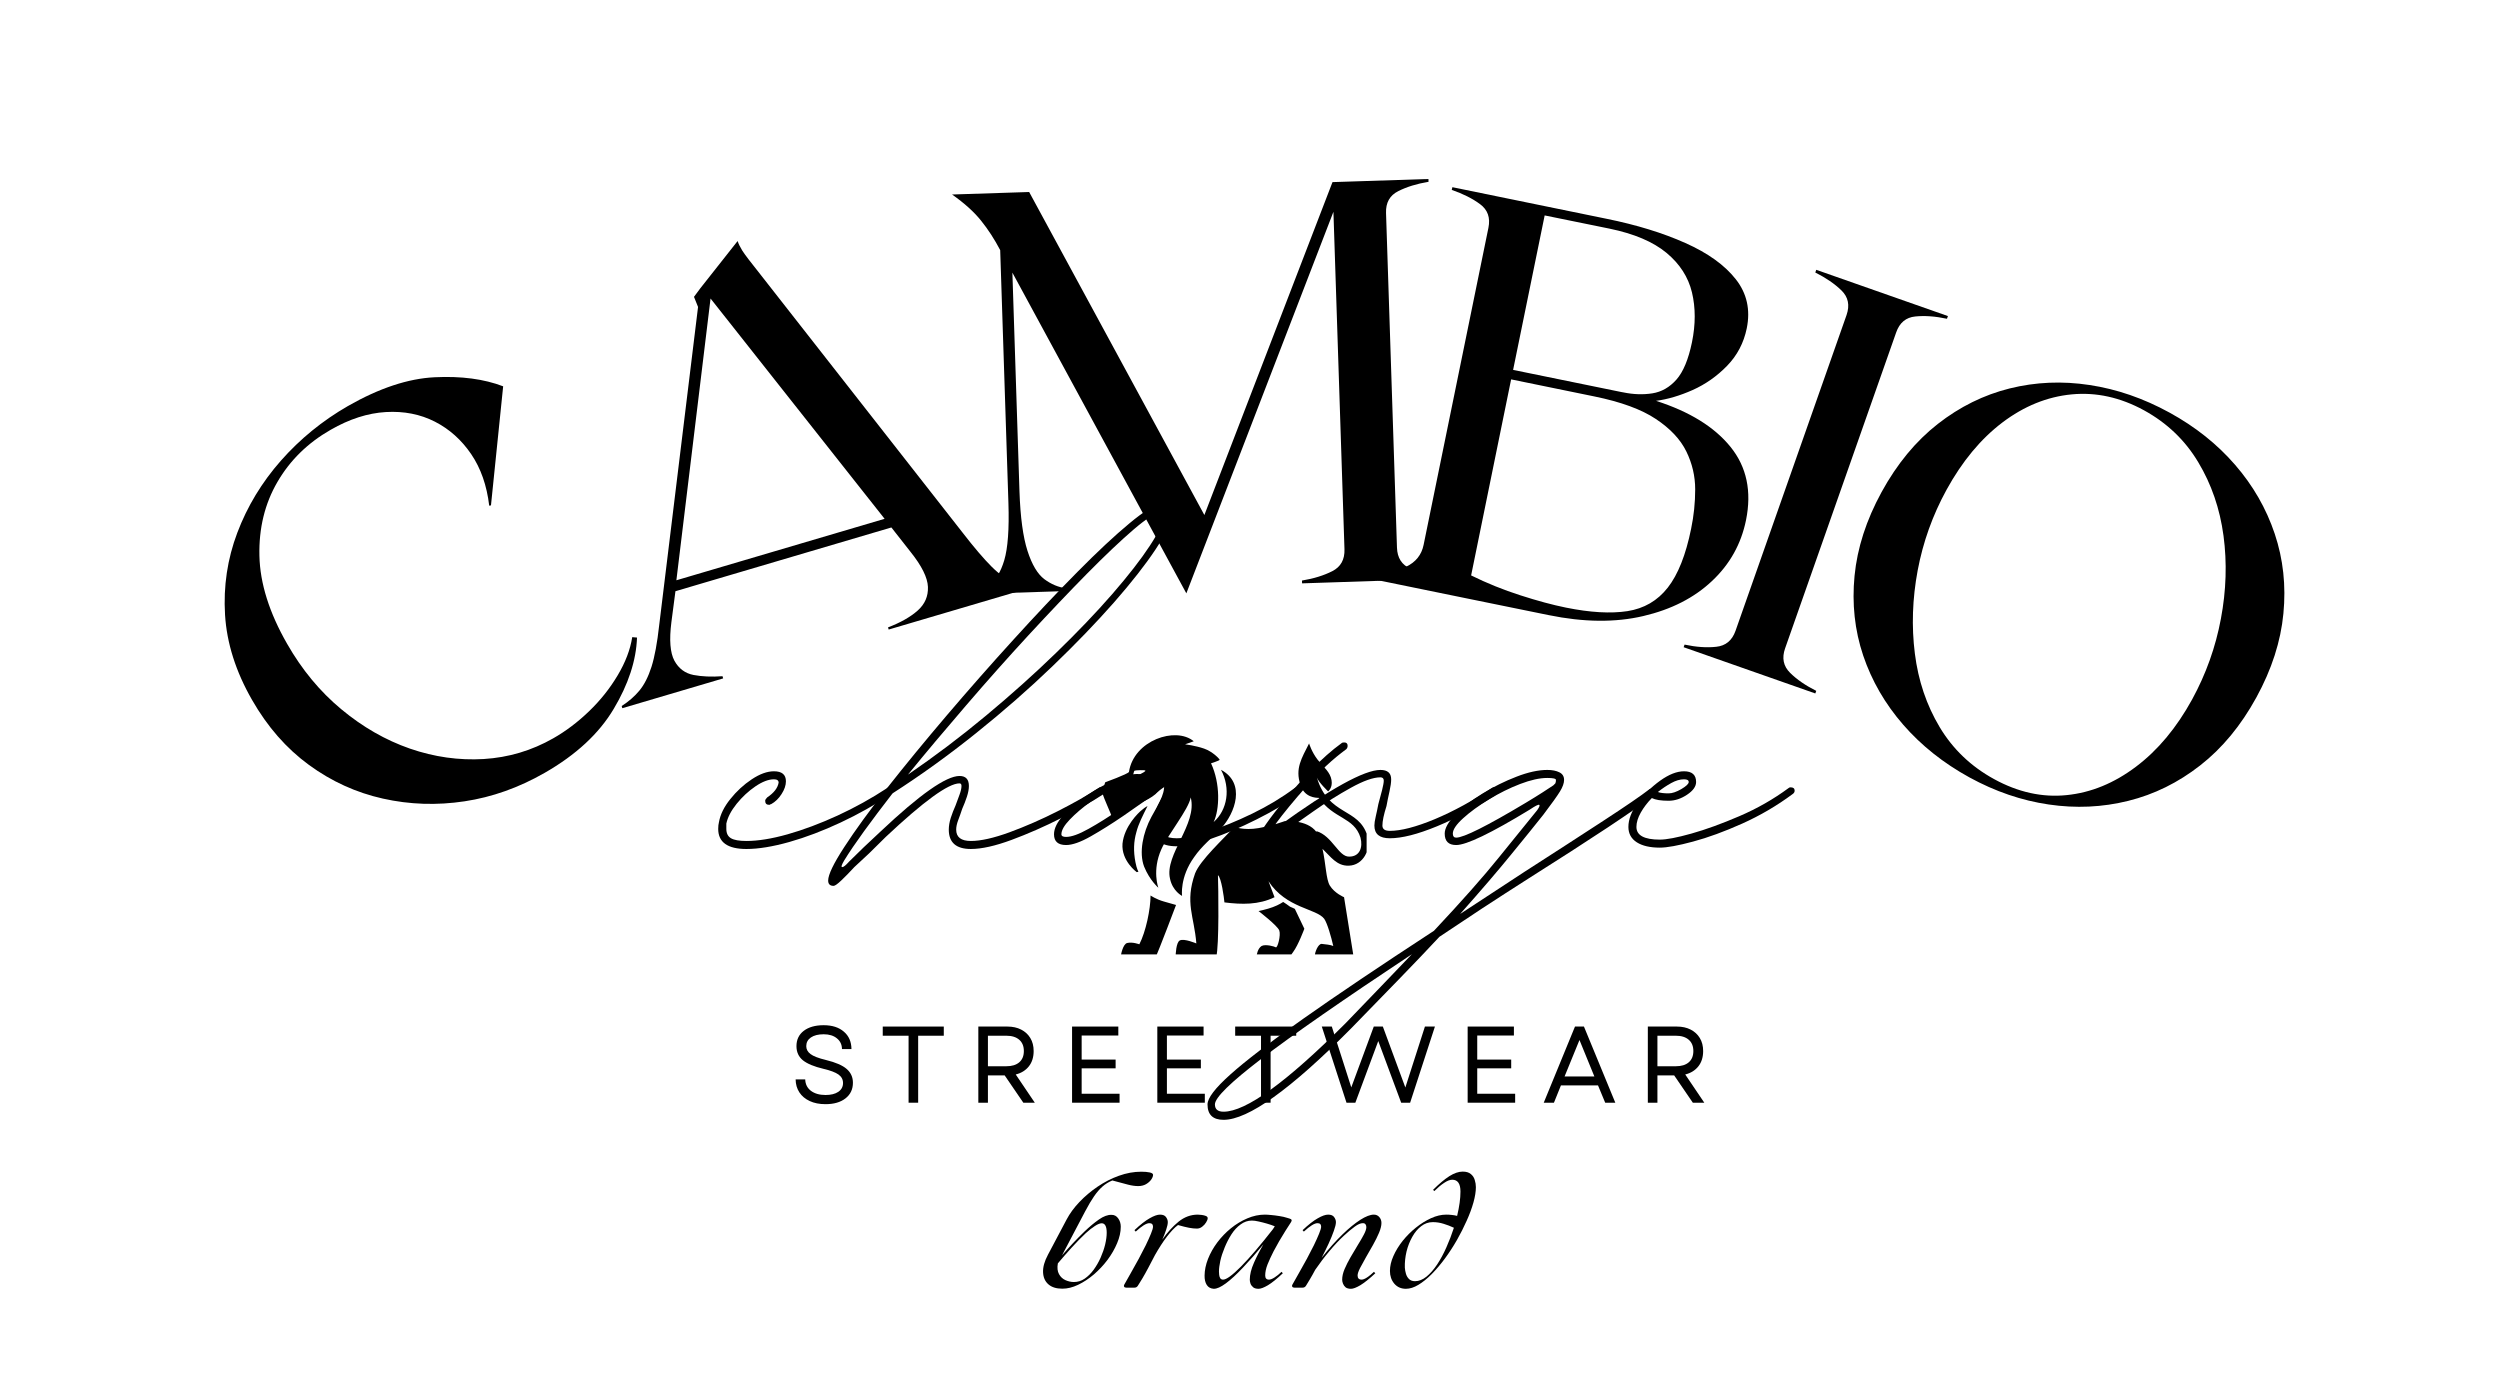
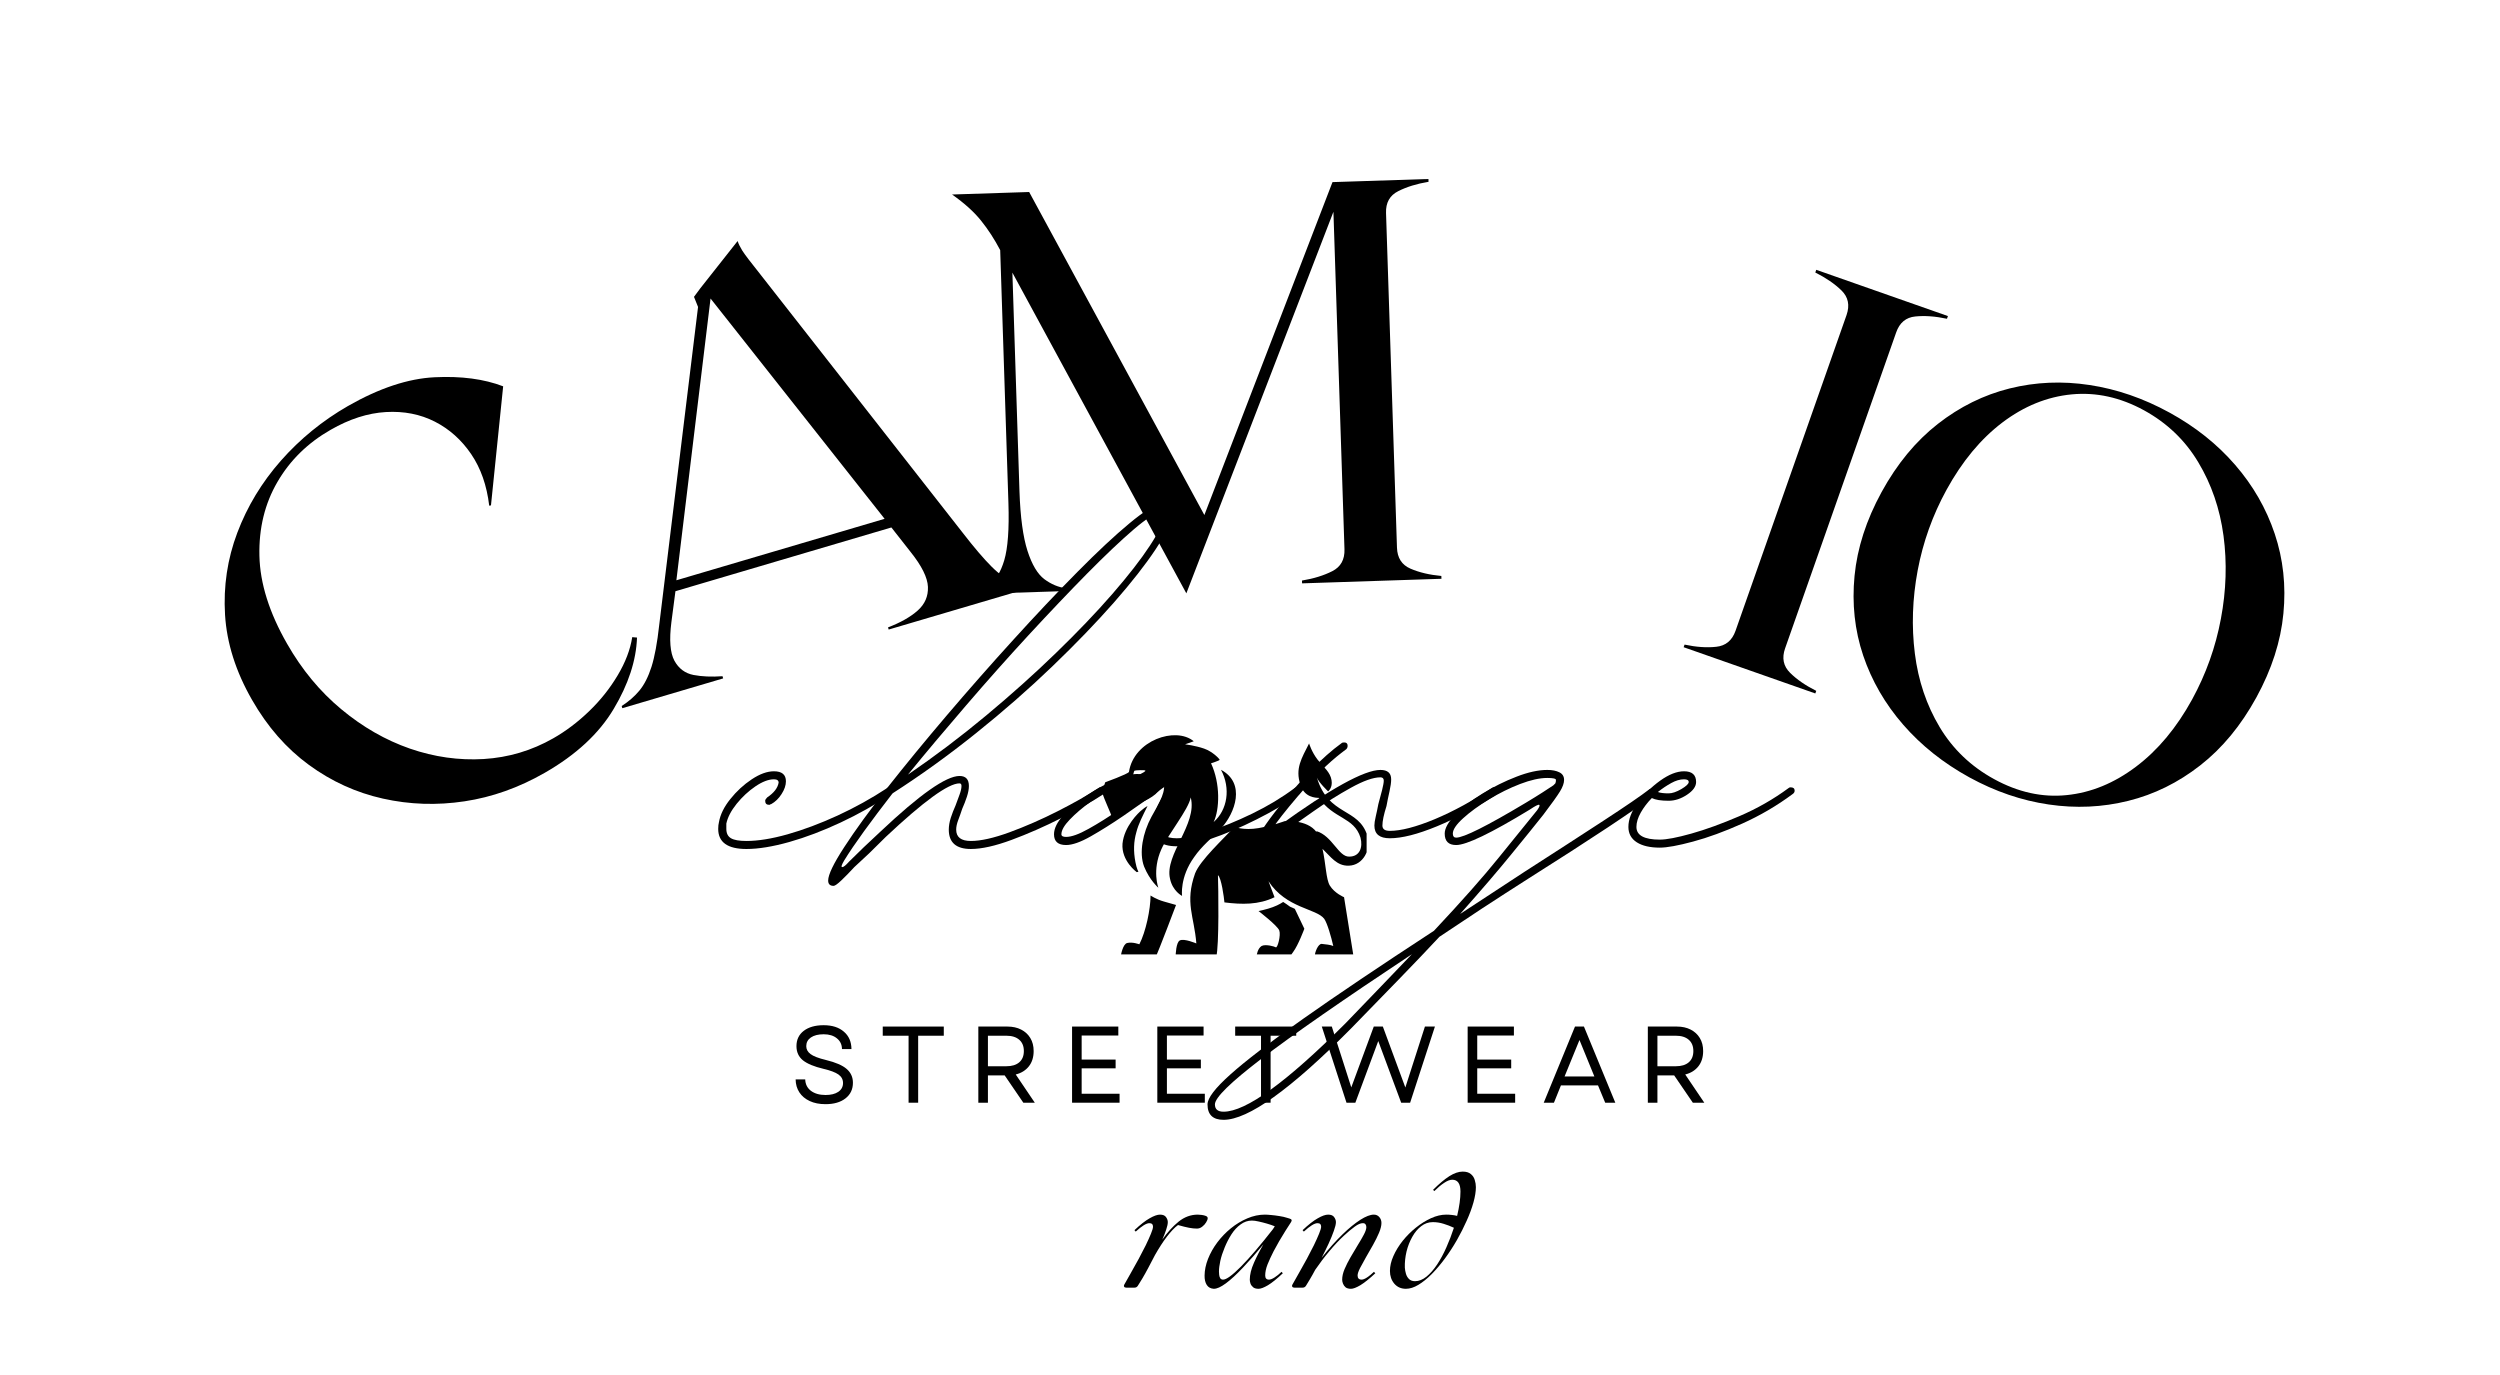
<svg xmlns="http://www.w3.org/2000/svg" version="1.0" preserveAspectRatio="xMidYMid meet" height="275" viewBox="0 0 375 206.25" zoomAndPan="magnify" width="500">
  <defs>
    <g />
    <clipPath id="72d7f375a0">
      <path clip-rule="nonzero" d="M 165.387 110.281 L 204.992 110.281 L 204.992 143.16 L 165.387 143.16 Z M 165.387 110.281" />
    </clipPath>
  </defs>
  <g fill-opacity="1" fill="#000000">
    <g transform="translate(49.412, 133.026)">
      <g>
        <path d="M 46.141 -37.391 C 46.016 -33.953 44.848 -30.383 42.641 -26.688 C 40.441 -22.988 36.988 -19.789 32.281 -17.094 C 28.414 -14.875 24.41 -13.453 20.266 -12.828 C 16.117 -12.203 12.039 -12.336 8.031 -13.234 C 4.02 -14.129 0.32 -15.812 -3.062 -18.281 C -6.457 -20.758 -9.305 -24.016 -11.609 -28.047 C -14.047 -32.297 -15.395 -36.551 -15.656 -40.812 C -15.914 -45.082 -15.301 -49.188 -13.812 -53.125 C -12.32 -57.07 -10.141 -60.676 -7.266 -63.938 C -4.391 -67.195 -1.039 -69.926 2.781 -72.125 C 7.488 -74.812 11.828 -76.25 15.797 -76.438 C 19.766 -76.633 23.188 -76.18 26.062 -75.078 L 24.234 -57.219 L 23.969 -57.172 C 23.613 -60.203 22.711 -62.781 21.266 -64.906 C 19.816 -67.039 18 -68.664 15.812 -69.781 C 13.625 -70.895 11.176 -71.375 8.469 -71.219 C 5.758 -71.062 2.992 -70.172 0.172 -68.547 C -3.254 -66.586 -5.91 -63.984 -7.797 -60.734 C -9.691 -57.484 -10.594 -53.789 -10.5 -49.656 C -10.406 -45.52 -9.02 -41.117 -6.344 -36.453 C -4.133 -32.578 -1.426 -29.305 1.781 -26.641 C 4.988 -23.973 8.422 -22.004 12.078 -20.734 C 15.734 -19.473 19.422 -18.953 23.141 -19.172 C 26.867 -19.398 30.348 -20.438 33.578 -22.281 C 35.461 -23.352 37.254 -24.707 38.953 -26.344 C 40.648 -27.977 42.078 -29.77 43.234 -31.719 C 44.398 -33.664 45.129 -35.578 45.422 -37.453 Z M 46.141 -37.391" />
      </g>
    </g>
  </g>
  <g fill-opacity="1" fill="#000000">
    <g transform="translate(91.707, 106.714)">
      <g>
        <path d="M 52.688 -26.812 C 54.414 -24.582 55.867 -22.879 57.047 -21.703 C 58.223 -20.535 59.32 -19.773 60.344 -19.422 C 61.375 -19.066 62.523 -18.988 63.797 -19.188 L 63.891 -18.859 L 41.594 -12.281 L 41.5 -12.609 C 43.375 -13.328 44.852 -14.164 45.938 -15.125 C 47.02 -16.082 47.535 -17.266 47.484 -18.672 C 47.43 -20.078 46.555 -21.836 44.859 -23.953 L 42 -27.594 L 9.609 -18.031 L 9 -13.375 C 8.664 -10.719 8.816 -8.797 9.453 -7.609 C 10.098 -6.43 11.051 -5.719 12.312 -5.469 C 13.582 -5.227 15.035 -5.164 16.672 -5.281 L 16.766 -4.953 L 1.641 -0.484 L 1.547 -0.812 C 2.598 -1.488 3.484 -2.258 4.203 -3.125 C 4.93 -4 5.535 -5.188 6.016 -6.688 C 6.492 -8.195 6.879 -10.281 7.172 -12.938 L 13 -60.672 L 12.391 -62.188 L 13.328 -63.453 L 18.938 -70.562 C 19.051 -70.176 19.281 -69.703 19.625 -69.141 C 19.969 -68.586 20.891 -67.375 22.391 -65.5 Z M 9.75 -19.672 L 40.984 -28.891 L 14.875 -61.938 Z M 9.75 -19.672" />
      </g>
    </g>
  </g>
  <g fill-opacity="1" fill="#000000">
    <g transform="translate(143.905, 89.176)">
      <g>
        <path d="M 70.375 -61.906 C 68.613 -61.613 67.098 -61.145 65.828 -60.5 C 64.555 -59.863 63.945 -58.77 64 -57.219 L 65.641 -7.031 C 65.691 -5.488 66.367 -4.438 67.672 -3.875 C 68.973 -3.312 70.516 -2.945 72.297 -2.781 L 72.312 -2.359 L 51.406 -1.672 L 51.391 -2.094 C 53.148 -2.383 54.664 -2.852 55.938 -3.5 C 57.207 -4.145 57.816 -5.238 57.766 -6.781 L 56.109 -57.406 L 34.047 -0.172 L 7.953 -48.281 L 9.016 -15.469 C 9.148 -11.594 9.551 -8.617 10.219 -6.547 C 10.883 -4.484 11.727 -3.066 12.75 -2.297 C 13.781 -1.535 14.863 -1.082 16 -0.938 L 16.016 -0.516 L 1.281 -0.047 L 1.266 -0.469 C 2.461 -0.676 3.535 -1.051 4.484 -1.594 C 5.441 -2.145 6.191 -3.328 6.734 -5.141 C 7.273 -6.961 7.484 -9.816 7.359 -13.703 L 6.125 -51.656 C 5.27 -53.289 4.316 -54.758 3.266 -56.062 C 2.223 -57.375 0.77 -58.688 -1.094 -60 L 10.469 -60.375 L 36.75 -11.922 L 55.969 -61.859 L 70.359 -62.328 Z M 70.375 -61.906" />
      </g>
    </g>
  </g>
  <g fill-opacity="1" fill="#000000">
    <g transform="translate(204.591, 86.61)">
      <g>
-         <path d="M 43.812 -26.484 C 48.852 -24.867 52.582 -22.562 55 -19.562 C 57.414 -16.562 58.188 -12.906 57.312 -8.594 C 56.582 -5.008 54.879 -1.961 52.203 0.547 C 49.535 3.066 46.102 4.816 41.906 5.797 C 37.707 6.785 32.973 6.738 27.703 5.656 L 15.375 3.141 L 1.25 0.25 L 1.328 -0.156 C 3.203 -0.426 4.863 -0.906 6.312 -1.594 C 7.77 -2.281 8.648 -3.379 8.953 -4.891 L 18.672 -52.438 C 18.984 -53.957 18.566 -55.141 17.422 -55.984 C 16.285 -56.828 14.867 -57.539 13.172 -58.125 L 13.266 -58.531 L 36.375 -53.797 C 40.906 -52.879 44.852 -51.664 48.219 -50.156 C 51.594 -48.656 54.113 -46.844 55.781 -44.719 C 57.445 -42.602 57.992 -40.148 57.422 -37.359 C 56.973 -35.172 55.988 -33.297 54.469 -31.734 C 52.957 -30.18 51.238 -28.973 49.312 -28.109 C 47.383 -27.254 45.551 -26.711 43.812 -26.484 Z M 36.844 -52.312 L 27.109 -54.297 L 22.375 -31.125 L 38.578 -27.812 L 38.922 -27.75 C 40.43 -27.438 41.879 -27.391 43.266 -27.609 C 44.648 -27.828 45.852 -28.516 46.875 -29.672 C 47.895 -30.828 48.672 -32.691 49.203 -35.266 C 49.754 -37.953 49.754 -40.445 49.203 -42.75 C 48.648 -45.051 47.375 -47.031 45.375 -48.688 C 43.375 -50.344 40.531 -51.551 36.844 -52.312 Z M 30.297 4.531 C 33.941 5.27 37.016 5.445 39.516 5.062 C 42.016 4.676 44.035 3.5 45.578 1.531 C 47.117 -0.438 48.285 -3.379 49.078 -7.297 C 49.484 -9.254 49.688 -11.223 49.688 -13.203 C 49.688 -15.191 49.242 -17.086 48.359 -18.891 C 47.473 -20.703 45.945 -22.328 43.781 -23.766 C 41.625 -25.203 38.555 -26.328 34.578 -27.141 L 22.078 -29.703 L 16.078 -0.297 C 18.461 0.879 20.926 1.875 23.469 2.688 C 26.008 3.508 28.285 4.125 30.297 4.531 Z M 30.297 4.531" />
-       </g>
+         </g>
    </g>
  </g>
  <g fill-opacity="1" fill="#000000">
    <g transform="translate(251.343, 96.659)">
      <g>
        <path d="M 1.203 0.422 L 1.344 0.031 C 3.094 0.406 4.676 0.516 6.094 0.359 C 7.508 0.211 8.473 -0.582 8.984 -2.031 L 25.641 -49.406 C 26.148 -50.875 25.895 -52.102 24.875 -53.094 C 23.863 -54.082 22.555 -54.977 20.953 -55.781 L 21.094 -56.188 L 40.844 -49.25 L 40.703 -48.844 C 38.953 -49.219 37.367 -49.332 35.953 -49.188 C 34.547 -49.051 33.586 -48.25 33.078 -46.781 L 16.422 0.594 C 15.91 2.039 16.16 3.266 17.172 4.266 C 18.18 5.266 19.488 6.164 21.094 6.969 L 20.953 7.359 Z M 1.203 0.422" />
      </g>
    </g>
  </g>
  <g fill-opacity="1" fill="#000000">
    <g transform="translate(264.432, 98.236)">
      <g>
        <path d="M 61 -36.344 C 64.863 -34.227 68.141 -31.617 70.828 -28.516 C 73.523 -25.41 75.508 -21.957 76.781 -18.156 C 78.051 -14.363 78.484 -10.379 78.078 -6.203 C 77.68 -2.023 76.328 2.172 74.016 6.391 C 71.711 10.598 68.906 13.992 65.594 16.578 C 62.289 19.16 58.695 20.93 54.812 21.891 C 50.926 22.859 46.945 23.039 42.875 22.438 C 38.812 21.844 34.848 20.488 30.984 18.375 C 27.078 16.227 23.766 13.594 21.047 10.469 C 18.328 7.344 16.328 3.883 15.047 0.094 C 13.773 -3.695 13.344 -7.68 13.75 -11.859 C 14.156 -16.035 15.508 -20.227 17.812 -24.438 C 20.125 -28.656 22.93 -32.055 26.234 -34.641 C 29.535 -37.223 33.129 -39 37.016 -39.969 C 40.91 -40.938 44.906 -41.109 49 -40.484 C 53.094 -39.867 57.094 -38.488 61 -36.344 Z M 34.672 18.625 C 38.273 20.602 41.906 21.406 45.562 21.031 C 49.219 20.664 52.688 19.242 55.969 16.766 C 59.25 14.297 62.055 10.93 64.391 6.672 C 66.473 2.859 67.91 -1.172 68.703 -5.422 C 69.504 -9.672 69.633 -13.82 69.094 -17.875 C 68.551 -21.926 67.289 -25.598 65.312 -28.891 C 63.344 -32.191 60.629 -34.789 57.172 -36.688 C 53.617 -38.633 50 -39.43 46.312 -39.078 C 42.633 -38.723 39.172 -37.316 35.922 -34.859 C 32.68 -32.398 29.891 -29.035 27.547 -24.766 C 25.461 -20.961 24.02 -16.93 23.219 -12.672 C 22.426 -8.422 22.285 -4.266 22.797 -0.203 C 23.305 3.859 24.547 7.535 26.516 10.828 C 28.492 14.129 31.211 16.727 34.672 18.625 Z M 34.672 18.625" />
      </g>
    </g>
  </g>
  <g fill-opacity="1" fill="#000000">
    <g transform="translate(118.36, 165.406)">
      <g>
        <path d="M 5.469 0.219 C 4.551 0.219 3.758 0.062 3.094 -0.25 C 2.426 -0.562 1.91 -0.992 1.547 -1.547 C 1.18 -2.109 0.992 -2.758 0.984 -3.5 L 2.422 -3.5 C 2.441 -2.781 2.727 -2.207 3.281 -1.781 C 3.844 -1.363 4.57 -1.156 5.469 -1.156 C 6.27 -1.156 6.906 -1.312 7.375 -1.625 C 7.852 -1.945 8.094 -2.391 8.094 -2.953 C 8.094 -3.484 7.863 -3.91 7.406 -4.234 C 6.945 -4.555 6.203 -4.836 5.172 -5.078 C 3.766 -5.41 2.734 -5.836 2.078 -6.359 C 1.43 -6.891 1.109 -7.598 1.109 -8.484 C 1.109 -9.453 1.473 -10.219 2.203 -10.781 C 2.941 -11.344 3.938 -11.625 5.188 -11.625 C 6.469 -11.625 7.477 -11.301 8.219 -10.656 C 8.969 -10.02 9.348 -9.148 9.359 -8.047 L 7.938 -8.047 C 7.926 -8.723 7.672 -9.258 7.172 -9.656 C 6.68 -10.062 6.02 -10.266 5.188 -10.266 C 4.375 -10.266 3.734 -10.102 3.266 -9.781 C 2.805 -9.457 2.578 -9.023 2.578 -8.484 C 2.578 -8.016 2.789 -7.617 3.219 -7.297 C 3.645 -6.973 4.414 -6.676 5.531 -6.406 C 6.988 -6.051 8.023 -5.602 8.641 -5.062 C 9.266 -4.52 9.578 -3.832 9.578 -3 C 9.578 -2.008 9.203 -1.223 8.453 -0.641 C 7.711 -0.066 6.719 0.219 5.469 0.219 Z M 5.469 0.219" />
      </g>
    </g>
  </g>
  <g fill-opacity="1" fill="#000000">
    <g transform="translate(131.865, 165.406)">
      <g>
        <path d="M 4.422 0 L 4.422 -10.047 L 0.547 -10.047 L 0.547 -11.422 L 9.703 -11.422 L 9.703 -10.047 L 5.859 -10.047 L 5.859 0 Z M 4.422 0" />
      </g>
    </g>
  </g>
  <g fill-opacity="1" fill="#000000">
    <g transform="translate(145.094, 165.406)">
      <g>
        <path d="M 1.656 0 L 1.656 -11.422 L 6.016 -11.422 C 6.805 -11.422 7.492 -11.27 8.078 -10.969 C 8.672 -10.664 9.129 -10.242 9.453 -9.703 C 9.785 -9.16 9.953 -8.508 9.953 -7.75 C 9.953 -6.82 9.711 -6.055 9.234 -5.453 C 8.754 -4.848 8.098 -4.441 7.266 -4.234 L 10.125 0 L 8.406 0 L 5.609 -4.094 L 3.094 -4.094 L 3.094 0 Z M 3.094 -5.469 L 5.859 -5.469 C 6.691 -5.469 7.336 -5.664 7.797 -6.062 C 8.254 -6.457 8.484 -7.02 8.484 -7.75 C 8.484 -8.477 8.254 -9.039 7.797 -9.438 C 7.336 -9.844 6.691 -10.047 5.859 -10.047 L 3.094 -10.047 Z M 3.094 -5.469" />
      </g>
    </g>
  </g>
  <g fill-opacity="1" fill="#000000">
    <g transform="translate(159.154, 165.406)">
      <g>
        <path d="M 1.656 0 L 1.656 -11.422 L 8.594 -11.422 L 8.594 -10.078 L 3.094 -10.078 L 3.094 -6.469 L 8.188 -6.469 L 8.188 -5.156 L 3.094 -5.156 L 3.094 -1.344 L 8.781 -1.344 L 8.781 0 Z M 1.656 0" />
      </g>
    </g>
  </g>
  <g fill-opacity="1" fill="#000000">
    <g transform="translate(171.942, 165.406)">
      <g>
        <path d="M 1.656 0 L 1.656 -11.422 L 8.594 -11.422 L 8.594 -10.078 L 3.094 -10.078 L 3.094 -6.469 L 8.188 -6.469 L 8.188 -5.156 L 3.094 -5.156 L 3.094 -1.344 L 8.781 -1.344 L 8.781 0 Z M 1.656 0" />
      </g>
    </g>
  </g>
  <g fill-opacity="1" fill="#000000">
    <g transform="translate(184.73, 165.406)">
      <g>
        <path d="M 4.422 0 L 4.422 -10.047 L 0.547 -10.047 L 0.547 -11.422 L 9.703 -11.422 L 9.703 -10.047 L 5.859 -10.047 L 5.859 0 Z M 4.422 0" />
      </g>
    </g>
  </g>
  <g fill-opacity="1" fill="#000000">
    <g transform="translate(197.958, 165.406)">
      <g>
        <path d="M 4.016 0 L 0.312 -11.422 L 1.812 -11.422 L 3.391 -6.5 L 4.734 -2.297 L 8.109 -11.422 L 9.469 -11.422 L 12.844 -2.281 L 15.781 -11.422 L 17.281 -11.422 L 13.562 0 L 12.219 0 L 10.672 -4.156 L 8.781 -9.25 L 5.344 0 Z M 4.016 0" />
      </g>
    </g>
  </g>
  <g fill-opacity="1" fill="#000000">
    <g transform="translate(218.492, 165.406)">
      <g>
        <path d="M 1.656 0 L 1.656 -11.422 L 8.594 -11.422 L 8.594 -10.078 L 3.094 -10.078 L 3.094 -6.469 L 8.188 -6.469 L 8.188 -5.156 L 3.094 -5.156 L 3.094 -1.344 L 8.781 -1.344 L 8.781 0 Z M 1.656 0" />
      </g>
    </g>
  </g>
  <g fill-opacity="1" fill="#000000">
    <g transform="translate(231.28, 165.406)">
      <g>
        <path d="M 0.281 0 L 4.969 -11.422 L 6.312 -11.422 L 11.016 0 L 9.5 0 L 8.422 -2.594 L 2.859 -2.594 L 1.812 0 Z M 3.406 -3.938 L 7.875 -3.938 L 5.641 -9.406 Z M 3.406 -3.938" />
      </g>
    </g>
  </g>
  <g fill-opacity="1" fill="#000000">
    <g transform="translate(245.519, 165.406)">
      <g>
        <path d="M 1.656 0 L 1.656 -11.422 L 6.016 -11.422 C 6.805 -11.422 7.492 -11.27 8.078 -10.969 C 8.672 -10.664 9.129 -10.242 9.453 -9.703 C 9.785 -9.16 9.953 -8.508 9.953 -7.75 C 9.953 -6.82 9.711 -6.055 9.234 -5.453 C 8.754 -4.848 8.098 -4.441 7.266 -4.234 L 10.125 0 L 8.406 0 L 5.609 -4.094 L 3.094 -4.094 L 3.094 0 Z M 3.094 -5.469 L 5.859 -5.469 C 6.691 -5.469 7.336 -5.664 7.797 -6.062 C 8.254 -6.457 8.484 -7.02 8.484 -7.75 C 8.484 -8.477 8.254 -9.039 7.797 -9.438 C 7.336 -9.844 6.691 -10.047 5.859 -10.047 L 3.094 -10.047 Z M 3.094 -5.469" />
      </g>
    </g>
  </g>
  <g fill-opacity="1" fill="#000000">
    <g transform="translate(109.247, 126.849)">
      <g>
        <path d="M 2.719 0.5 C -0.102 0.5 -1.516 -0.504 -1.516 -2.516 C -1.516 -2.91 -1.477 -3.242 -1.406 -3.516 C -1.207 -4.66 -0.641 -5.816 0.297 -6.984 C 1.234 -8.16 2.305 -9.148 3.516 -9.953 C 4.723 -10.754 5.832 -11.156 6.844 -11.156 C 8.039 -11.156 8.641 -10.656 8.641 -9.656 C 8.641 -9.051 8.422 -8.41 7.984 -7.734 C 7.555 -7.066 7.039 -6.566 6.438 -6.234 C 6.363 -6.234 6.312 -6.211 6.281 -6.172 C 6.25 -6.141 6.195 -6.125 6.125 -6.125 C 5.727 -6.125 5.531 -6.328 5.531 -6.734 C 5.531 -6.867 5.629 -7.035 5.828 -7.234 C 6.836 -7.91 7.41 -8.648 7.547 -9.453 C 7.547 -9.785 7.312 -9.953 6.844 -9.953 C 6.031 -9.953 5.102 -9.598 4.062 -8.891 C 3.031 -8.191 2.094 -7.32 1.25 -6.281 C 0.414 -5.238 -0.098 -4.25 -0.297 -3.312 L -0.297 -2.516 C -0.297 -1.848 -0.062 -1.379 0.406 -1.109 C 0.875 -0.836 1.645 -0.703 2.719 -0.703 C 4.457 -0.703 6.516 -1.035 8.891 -1.703 C 11.273 -2.379 13.773 -3.316 16.391 -4.516 C 19.004 -5.723 21.484 -7.098 23.828 -8.641 C 23.891 -8.711 23.988 -8.75 24.125 -8.75 C 24.531 -8.75 24.734 -8.582 24.734 -8.25 C 24.734 -8.039 24.629 -7.867 24.422 -7.734 C 22.016 -6.129 19.488 -4.707 16.844 -3.469 C 14.195 -2.227 11.629 -1.254 9.141 -0.547 C 6.66 0.148 4.52 0.5 2.719 0.5 Z M 2.719 0.5" />
      </g>
    </g>
  </g>
  <g fill-opacity="1" fill="#000000">
    <g transform="translate(131.162, 126.849)">
      <g>
        <path d="M -6.125 6.031 C -6.664 6.031 -6.938 5.766 -6.938 5.234 C -6.938 4.359 -6.129 2.68 -4.516 0.203 C -2.91 -2.273 -0.77 -5.223 1.906 -8.641 C 4.594 -12.055 7.578 -15.691 10.859 -19.547 C 14.141 -23.398 17.473 -27.188 20.859 -30.906 C 24.242 -34.633 27.441 -38.02 30.453 -41.062 C 33.473 -44.113 36.07 -46.539 38.25 -48.344 C 40.426 -50.156 41.914 -51.062 42.719 -51.062 C 43.863 -51.062 44.438 -50.492 44.438 -49.359 C 44.438 -48.359 43.68 -46.719 42.172 -44.438 C 40.66 -42.156 38.582 -39.504 35.938 -36.484 C 33.289 -33.473 30.207 -30.273 26.688 -26.891 C 23.164 -23.504 19.359 -20.172 15.266 -16.891 C 11.18 -13.609 7 -10.594 2.719 -7.844 C 1.102 -5.758 -0.32 -3.863 -1.562 -2.156 C -2.801 -0.445 -3.789 1.008 -4.531 2.219 C -4.926 2.883 -5.023 3.219 -4.828 3.219 C -4.629 3.219 -4.289 2.945 -3.812 2.406 C -3.145 1.738 -2.41 1.02 -1.609 0.25 C -0.805 -0.52 0.031 -1.305 0.906 -2.109 C 6.801 -7.672 10.754 -10.453 12.766 -10.453 C 13.703 -10.453 14.172 -9.953 14.172 -8.953 C 14.172 -8.484 14.07 -7.945 13.875 -7.344 C 13.676 -6.738 13.441 -6.133 13.172 -5.531 C 12.973 -4.926 12.77 -4.352 12.562 -3.812 C 12.363 -3.281 12.266 -2.812 12.266 -2.406 C 12.266 -1.27 13 -0.703 14.469 -0.703 C 15.945 -0.703 17.875 -1.133 20.25 -2 C 22.633 -2.875 25.051 -3.93 27.5 -5.172 C 29.945 -6.41 32.039 -7.602 33.781 -8.75 L 34.078 -8.75 C 34.484 -8.75 34.688 -8.582 34.688 -8.25 C 34.688 -8.039 34.582 -7.867 34.375 -7.734 C 32.633 -6.598 30.508 -5.395 28 -4.125 C 25.488 -2.852 23.008 -1.766 20.562 -0.859 C 18.113 0.047 16.082 0.5 14.469 0.5 C 12.258 0.5 11.156 -0.469 11.156 -2.406 C 11.156 -2.945 11.254 -3.535 11.453 -4.172 C 11.66 -4.805 11.898 -5.426 12.172 -6.031 C 12.367 -6.57 12.566 -7.109 12.766 -7.641 C 12.961 -8.172 13.062 -8.609 13.062 -8.953 C 13.062 -9.211 12.961 -9.344 12.766 -9.344 C 11.086 -9.344 7.398 -6.664 1.703 -1.312 C 0.836 -0.438 0.004 0.383 -0.797 1.156 C -1.609 1.926 -2.348 2.613 -3.016 3.219 C -3.754 4.02 -4.406 4.688 -4.969 5.219 C -5.539 5.758 -5.926 6.031 -6.125 6.031 Z M 5.031 -10.656 C 9.051 -13.406 12.953 -16.352 16.734 -19.5 C 20.523 -22.656 24.023 -25.789 27.234 -28.906 C 30.453 -32.02 33.27 -34.969 35.688 -37.75 C 38.102 -40.531 39.977 -42.941 41.312 -44.984 C 42.656 -47.023 43.328 -48.484 43.328 -49.359 C 43.328 -49.691 43.125 -49.859 42.719 -49.859 C 42.051 -49.859 40.758 -49.035 38.844 -47.391 C 36.938 -45.754 34.625 -43.562 31.906 -40.812 C 29.195 -38.062 26.266 -34.977 23.109 -31.562 C 19.961 -28.145 16.832 -24.625 13.719 -21 C 10.602 -17.383 7.707 -13.938 5.031 -10.656 Z M 5.031 -10.656" />
      </g>
    </g>
  </g>
  <g fill-opacity="1" fill="#000000">
    <g transform="translate(162.929, 126.849)">
      <g>
        <path d="M 13.578 0.094 C 11.16 0.094 9.953 -0.91 9.953 -2.922 C 9.953 -3.922 10.219 -4.957 10.75 -6.031 C 11.289 -7.102 11.863 -8.078 12.469 -8.953 C 12.602 -9.078 12.633 -9.172 12.562 -9.234 C 12.5 -9.305 12.398 -9.273 12.266 -9.141 C 11.797 -8.879 11.125 -8.41 10.25 -7.734 C 8.844 -6.734 7.285 -5.645 5.578 -4.469 C 3.867 -3.301 2.242 -2.281 0.703 -1.406 C -0.836 -0.531 -2.078 -0.094 -3.016 -0.094 C -4.223 -0.094 -4.828 -0.629 -4.828 -1.703 C -4.828 -2.578 -4.359 -3.531 -3.422 -4.562 C -2.484 -5.602 -1.312 -6.594 0.094 -7.531 C 1.508 -8.477 2.898 -9.25 4.266 -9.844 C 5.641 -10.445 6.766 -10.75 7.641 -10.75 C 8.984 -10.75 9.922 -10.25 10.453 -9.25 C 12.598 -10.852 13.875 -11.656 14.281 -11.656 C 14.75 -11.656 14.984 -11.422 14.984 -10.953 C 14.984 -10.691 14.613 -10.023 13.875 -8.953 C 13.27 -8.078 12.648 -7.086 12.016 -5.984 C 11.379 -4.879 11.062 -3.859 11.062 -2.922 C 11.062 -1.711 11.898 -1.109 13.578 -1.109 C 14.648 -1.109 16.223 -1.441 18.297 -2.109 C 20.367 -2.773 22.578 -3.676 24.922 -4.812 C 27.273 -5.957 29.391 -7.234 31.266 -8.641 C 31.328 -8.711 31.461 -8.75 31.672 -8.75 C 32.004 -8.75 32.172 -8.582 32.172 -8.25 C 32.172 -8.039 32.102 -7.867 31.969 -7.734 C 30.094 -6.398 27.945 -5.129 25.531 -3.922 C 23.125 -2.711 20.828 -1.738 18.641 -1 C 16.461 -0.27 14.773 0.094 13.578 0.094 Z M -3.016 -1.312 C -2.211 -1.312 -1.094 -1.711 0.344 -2.516 C 1.789 -3.316 3.332 -4.285 4.969 -5.422 C 6.613 -6.566 8.109 -7.641 9.453 -8.641 C 9.117 -9.316 8.516 -9.656 7.641 -9.656 C 6.766 -9.656 5.691 -9.367 4.422 -8.797 C 3.148 -8.223 1.895 -7.484 0.656 -6.578 C -0.582 -5.68 -1.617 -4.797 -2.453 -3.922 C -3.297 -3.047 -3.719 -2.305 -3.719 -1.703 C -3.719 -1.441 -3.484 -1.312 -3.016 -1.312 Z M -3.016 -1.312" />
      </g>
    </g>
  </g>
  <g fill-opacity="1" fill="#000000">
    <g transform="translate(192.284, 126.849)">
      <g>
        <path d="M -2.812 0 C -3.477 0 -3.75 -0.367 -3.625 -1.109 C -3.551 -1.441 -3.129 -2.16 -2.359 -3.266 C -1.586 -4.367 -0.602 -5.641 0.594 -7.078 C 1.801 -8.523 3.125 -10 4.562 -11.5 C 6.008 -13.008 7.473 -14.301 8.953 -15.375 C 9.016 -15.445 9.145 -15.484 9.344 -15.484 C 9.688 -15.484 9.859 -15.316 9.859 -14.984 C 9.859 -14.773 9.789 -14.602 9.656 -14.469 C 7.645 -13 5.664 -11.156 3.719 -8.938 C 1.77 -6.727 0.227 -4.852 -0.906 -3.312 C -0.969 -3.176 -0.984 -3.039 -0.953 -2.906 C -0.922 -2.781 -0.77 -2.785 -0.5 -2.922 C 7.27 -8.547 12.363 -11.359 14.781 -11.359 C 15.852 -11.359 16.391 -10.891 16.391 -9.953 C 16.391 -9.484 16.305 -8.879 16.141 -8.141 C 15.973 -7.398 15.82 -6.664 15.688 -5.938 C 15.281 -4.656 15.078 -3.68 15.078 -3.016 C 15.078 -2.484 15.445 -2.219 16.188 -2.219 C 17.863 -2.219 20.109 -2.801 22.922 -3.969 C 25.734 -5.145 28.648 -6.738 31.672 -8.75 L 31.969 -8.75 C 32.375 -8.75 32.578 -8.582 32.578 -8.25 C 32.578 -8.039 32.473 -7.867 32.266 -7.734 C 29.18 -5.723 26.18 -4.113 23.266 -2.906 C 20.359 -1.707 18 -1.109 16.188 -1.109 C 14.645 -1.109 13.875 -1.742 13.875 -3.016 C 13.875 -3.348 13.941 -3.801 14.078 -4.375 C 14.211 -4.945 14.344 -5.566 14.469 -6.234 C 14.676 -6.973 14.863 -7.676 15.031 -8.344 C 15.195 -9.008 15.281 -9.477 15.281 -9.75 C 15.281 -10.082 15.113 -10.25 14.781 -10.25 C 13.707 -10.25 12.234 -9.727 10.359 -8.688 C 8.484 -7.656 6.57 -6.453 4.625 -5.078 C 2.676 -3.703 1.035 -2.547 -0.297 -1.609 C -0.898 -1.203 -1.422 -0.832 -1.859 -0.5 C -2.297 -0.164 -2.613 0 -2.812 0 Z M -2.812 0" />
      </g>
    </g>
  </g>
  <g fill-opacity="1" fill="#000000">
    <g transform="translate(221.94, 126.849)">
      <g>
        <path d="M -38.406 41.125 C -40.008 41.125 -40.812 40.352 -40.812 38.812 C -40.812 37.863 -39.672 36.367 -37.391 34.328 C -35.117 32.285 -31.484 29.504 -26.484 25.984 C -21.492 22.461 -14.945 18.055 -6.844 12.766 C -2.688 8.336 0.562 4.664 2.906 1.75 C 5.258 -1.156 7.172 -3.516 8.641 -5.328 C 8.973 -5.797 9.07 -6.062 8.938 -6.125 C 8.812 -6.195 8.348 -5.961 7.547 -5.422 C 1.711 -1.867 -1.973 -0.094 -3.516 -0.094 C -4.66 -0.094 -5.234 -0.664 -5.234 -1.812 C -5.234 -2.613 -4.695 -3.566 -3.625 -4.672 C -2.551 -5.773 -1.191 -6.828 0.453 -7.828 C 2.098 -8.836 3.789 -9.676 5.531 -10.344 C 7.27 -11.02 8.812 -11.359 10.156 -11.359 C 10.895 -11.359 11.5 -11.238 11.969 -11 C 12.438 -10.77 12.672 -10.391 12.672 -9.859 C 12.672 -9.379 12.469 -8.805 12.062 -8.141 C 11.656 -7.473 10.816 -6.301 9.547 -4.625 C 8.273 -3.02 6.664 -1.031 4.719 1.344 C 2.781 3.727 0.234 6.695 -2.922 10.25 L 6.734 3.922 C 11.223 1.035 15.16 -1.508 18.547 -3.719 C 21.93 -5.926 24.227 -7.5 25.438 -8.438 C 25.5 -8.508 25.633 -8.547 25.844 -8.547 C 26.176 -8.547 26.344 -8.379 26.344 -8.047 C 26.344 -7.773 26.273 -7.609 26.141 -7.547 C 24.93 -6.598 22.633 -5 19.25 -2.75 C 15.863 -0.508 11.895 2.047 7.344 4.922 C 4.926 6.461 2.594 7.969 0.344 9.438 C -1.895 10.914 -4.02 12.328 -6.031 13.672 C -7.844 15.617 -9.852 17.727 -12.062 20 C -14.27 22.281 -16.68 24.758 -19.297 27.438 C -28.348 36.562 -34.719 41.125 -38.406 41.125 Z M -3.516 -1.203 C -2.379 -1.203 1.102 -2.945 6.938 -6.438 C 7.938 -7.039 8.77 -7.555 9.438 -7.984 C 10.113 -8.422 10.656 -8.773 11.062 -9.047 L 11.359 -9.344 C 11.422 -9.477 11.453 -9.648 11.453 -9.859 C 11.453 -10.055 11.02 -10.156 10.156 -10.156 C 9.008 -10.156 7.648 -9.852 6.078 -9.25 C 4.504 -8.645 2.945 -7.875 1.406 -6.938 C -0.133 -6 -1.422 -5.062 -2.453 -4.125 C -3.492 -3.188 -4.016 -2.414 -4.016 -1.812 C -4.016 -1.406 -3.848 -1.203 -3.516 -1.203 Z M -38.406 39.906 C -35.051 39.906 -28.953 35.484 -20.109 26.641 C -18.234 24.691 -16.473 22.863 -14.828 21.156 C -13.18 19.445 -11.625 17.82 -10.156 16.281 C -20.477 23.125 -27.984 28.336 -32.672 31.922 C -37.359 35.504 -39.703 37.801 -39.703 38.812 C -39.703 39.539 -39.27 39.906 -38.406 39.906 Z M -38.406 39.906" />
      </g>
    </g>
  </g>
  <g fill-opacity="1" fill="#000000">
    <g transform="translate(245.666, 126.849)">
      <g>
        <path d="M 3.312 0.297 C 1.844 0.297 0.691 0.031 -0.141 -0.5 C -0.984 -1.039 -1.406 -1.812 -1.406 -2.812 C -1.406 -3.957 -0.938 -5.164 0 -6.438 C 0.938 -7.707 2.055 -8.812 3.359 -9.75 C 4.672 -10.688 5.863 -11.156 6.938 -11.156 C 8.145 -11.156 8.75 -10.617 8.75 -9.547 C 8.75 -8.879 8.297 -8.242 7.391 -7.641 C 6.484 -7.035 5.562 -6.734 4.625 -6.734 C 3.488 -6.734 2.648 -6.867 2.109 -7.141 C 1.441 -6.461 0.891 -5.738 0.453 -4.969 C 0.016 -4.195 -0.203 -3.477 -0.203 -2.812 C -0.203 -1.539 0.969 -0.906 3.312 -0.906 C 4.32 -0.906 5.898 -1.207 8.047 -1.812 C 10.191 -2.414 12.586 -3.285 15.234 -4.422 C 17.879 -5.555 20.344 -6.961 22.625 -8.641 C 22.688 -8.711 22.785 -8.75 22.922 -8.75 C 23.328 -8.75 23.531 -8.582 23.531 -8.25 C 23.531 -8.039 23.426 -7.867 23.219 -7.734 C 20.875 -5.992 18.359 -4.52 15.672 -3.312 C 12.992 -2.113 10.531 -1.211 8.281 -0.609 C 6.039 -0.004 4.383 0.297 3.312 0.297 Z M 4.625 -7.844 C 5.156 -7.844 5.789 -8.055 6.531 -8.484 C 7.27 -8.922 7.641 -9.273 7.641 -9.547 C 7.641 -9.816 7.406 -9.953 6.938 -9.953 C 6.332 -9.953 5.691 -9.766 5.016 -9.391 C 4.348 -9.023 3.68 -8.578 3.016 -8.047 C 3.211 -7.973 3.445 -7.922 3.719 -7.891 C 3.988 -7.859 4.289 -7.844 4.625 -7.844 Z M 4.625 -7.844" />
      </g>
    </g>
  </g>
  <g fill-opacity="1" fill="#000000">
    <g transform="translate(156.006, 193.147)">
      <g>
-         <path d="M 3.344 0.156 C 2.445 0.156 1.75 -0.062 1.25 -0.5 C 0.75 -0.938 0.484 -1.539 0.453 -2.312 C 0.422 -3.082 0.664 -3.957 1.188 -4.938 L 3.984 -10.219 C 4.461 -11.125 5.102 -12 5.906 -12.844 C 6.707 -13.688 7.613 -14.453 8.625 -15.141 C 9.645 -15.836 10.711 -16.383 11.828 -16.781 C 12.953 -17.188 14.07 -17.391 15.188 -17.391 C 15.707 -17.391 16.129 -17.352 16.453 -17.281 C 16.785 -17.207 16.953 -17.086 16.953 -16.922 C 16.953 -16.711 16.859 -16.473 16.672 -16.203 C 16.484 -15.941 16.223 -15.711 15.891 -15.516 C 15.555 -15.328 15.164 -15.234 14.719 -15.234 C 14.27 -15.234 13.758 -15.305 13.188 -15.453 C 12.625 -15.598 11.844 -15.805 10.844 -16.078 C 10.289 -15.848 9.801 -15.547 9.375 -15.172 C 8.957 -14.805 8.539 -14.328 8.125 -13.734 C 7.719 -13.148 7.27 -12.395 6.781 -11.469 L 3.297 -4.844 C 4.398 -6.125 5.523 -7.316 6.672 -8.422 C 7.422 -9.141 8.141 -9.738 8.828 -10.219 C 9.523 -10.707 10.16 -10.941 10.734 -10.922 C 11.148 -10.922 11.484 -10.738 11.734 -10.375 C 11.984 -10.02 12.109 -9.609 12.109 -9.141 C 12.109 -8.348 11.926 -7.523 11.562 -6.672 C 11.207 -5.816 10.727 -4.984 10.125 -4.172 C 9.52 -3.367 8.836 -2.641 8.078 -1.984 C 7.316 -1.336 6.523 -0.816 5.703 -0.422 C 4.891 -0.035 4.102 0.156 3.344 0.156 Z M 2.672 -3.641 C 2.555 -2.984 2.613 -2.445 2.844 -2.031 C 3.07 -1.613 3.395 -1.312 3.812 -1.125 C 4.238 -0.938 4.66 -0.844 5.078 -0.844 C 5.66 -0.844 6.195 -1.008 6.688 -1.344 C 7.188 -1.688 7.641 -2.133 8.047 -2.688 C 8.453 -3.25 8.801 -3.859 9.094 -4.516 C 9.383 -5.172 9.609 -5.82 9.766 -6.469 C 9.922 -7.125 10 -7.711 10 -8.234 C 10 -9.18 9.75 -9.656 9.25 -9.656 C 8.988 -9.656 8.648 -9.52 8.234 -9.25 C 7.816 -8.988 7.359 -8.629 6.859 -8.172 C 6.191 -7.547 5.488 -6.828 4.75 -6.016 C 4.02 -5.211 3.328 -4.422 2.672 -3.641 Z M 2.672 -3.641" />
-       </g>
+         </g>
    </g>
  </g>
  <g fill-opacity="1" fill="#000000">
    <g transform="translate(169.154, 193.147)">
      <g>
        <path d="M -0.219 0 C -0.375 0 -0.477 -0.047 -0.531 -0.141 C -0.594 -0.242 -0.57 -0.375 -0.469 -0.531 C -0.188 -1.02 0.133 -1.594 0.5 -2.25 C 0.875 -2.906 1.254 -3.586 1.641 -4.297 C 2.023 -5.004 2.379 -5.688 2.703 -6.344 C 3.023 -7.008 3.285 -7.586 3.484 -8.078 C 3.691 -8.578 3.797 -8.93 3.797 -9.141 C 3.797 -9.492 3.613 -9.672 3.25 -9.672 C 2.801 -9.672 2.117 -9.25 1.203 -8.406 L 1.016 -8.625 C 1.898 -9.457 2.66 -10.051 3.297 -10.406 C 3.93 -10.77 4.445 -10.953 4.844 -10.953 C 5.281 -10.953 5.582 -10.828 5.75 -10.578 C 5.926 -10.336 6.016 -10.086 6.016 -9.828 C 6.016 -9.555 5.938 -9.188 5.781 -8.719 C 5.633 -8.258 5.438 -7.754 5.188 -7.203 C 5.945 -8.285 6.758 -9.18 7.625 -9.891 C 8.5 -10.598 9.461 -10.953 10.516 -10.953 C 10.672 -10.953 10.867 -10.938 11.109 -10.906 C 11.348 -10.875 11.555 -10.82 11.734 -10.75 C 11.91 -10.676 12 -10.566 12 -10.422 C 12 -10.254 11.922 -10.047 11.766 -9.797 C 11.617 -9.547 11.422 -9.328 11.172 -9.141 C 10.93 -8.953 10.672 -8.859 10.391 -8.859 C 10.023 -8.859 9.625 -8.898 9.188 -8.984 C 8.758 -9.066 8.211 -9.203 7.547 -9.391 C 7.035 -9.016 6.477 -8.43 5.875 -7.641 C 5.281 -6.859 4.688 -5.941 4.094 -4.891 C 3.758 -4.242 3.426 -3.609 3.094 -2.984 C 2.77 -2.367 2.469 -1.828 2.188 -1.359 C 1.906 -0.898 1.688 -0.547 1.531 -0.297 C 1.414 -0.098 1.242 0 1.016 0 Z M -0.219 0" />
      </g>
    </g>
  </g>
  <g fill-opacity="1" fill="#000000">
    <g transform="translate(180.406, 193.147)">
      <g>
        <path d="M 8.375 0.172 C 8.031 0.172 7.766 0.098 7.578 -0.047 C 7.391 -0.203 7.254 -0.383 7.172 -0.594 C 7.098 -0.812 7.062 -1.008 7.062 -1.188 C 7.062 -1.945 7.27 -2.797 7.688 -3.734 C 8.102 -4.68 8.578 -5.602 9.109 -6.5 C 8.035 -5.195 7.016 -4.035 6.047 -3.016 C 5.086 -1.992 4.227 -1.203 3.469 -0.641 C 2.719 -0.086 2.113 0.18 1.656 0.172 C 1.188 0.141 0.836 -0.051 0.609 -0.406 C 0.379 -0.77 0.27 -1.238 0.281 -1.812 C 0.289 -2.625 0.461 -3.457 0.797 -4.312 C 1.141 -5.176 1.602 -6 2.188 -6.781 C 2.781 -7.57 3.461 -8.281 4.234 -8.906 C 5.004 -9.531 5.82 -10.023 6.688 -10.391 C 7.562 -10.766 8.441 -10.953 9.328 -10.953 C 9.586 -10.953 9.91 -10.93 10.297 -10.891 C 10.68 -10.859 11.086 -10.805 11.516 -10.734 C 11.941 -10.672 12.328 -10.582 12.672 -10.469 L 13.031 -10.359 C 13.352 -10.273 13.426 -10.098 13.25 -9.828 C 13.008 -9.453 12.727 -9.016 12.406 -8.516 C 12.094 -8.023 11.781 -7.508 11.469 -6.969 C 11.164 -6.426 10.883 -5.914 10.625 -5.438 C 10.258 -4.719 9.957 -4.062 9.719 -3.469 C 9.488 -2.875 9.375 -2.328 9.375 -1.828 C 9.375 -1.41 9.562 -1.203 9.938 -1.203 C 10.164 -1.203 10.445 -1.312 10.781 -1.531 C 11.125 -1.75 11.473 -2.031 11.828 -2.375 L 12.016 -2.156 C 11.129 -1.32 10.383 -0.723 9.781 -0.359 C 9.176 -0.004 8.707 0.172 8.375 0.172 Z M 2.438 -2.406 C 2.438 -2.281 2.445 -2.117 2.469 -1.922 C 2.488 -1.734 2.539 -1.566 2.625 -1.422 C 2.719 -1.273 2.863 -1.203 3.062 -1.203 C 3.551 -1.203 4.441 -1.852 5.734 -3.156 C 7.035 -4.469 8.633 -6.336 10.531 -8.766 L 10.812 -9.203 C 10.457 -9.348 10.062 -9.484 9.625 -9.609 C 9.195 -9.734 8.785 -9.836 8.391 -9.922 C 7.992 -10.016 7.656 -10.062 7.375 -10.062 C 6.77 -10.062 6.207 -9.867 5.688 -9.484 C 5.164 -9.109 4.707 -8.613 4.312 -8 C 3.926 -7.395 3.586 -6.738 3.297 -6.031 C 3.004 -5.332 2.785 -4.66 2.641 -4.016 C 2.504 -3.379 2.438 -2.844 2.438 -2.406 Z M 2.438 -2.406" />
      </g>
    </g>
  </g>
  <g fill-opacity="1" fill="#000000">
    <g transform="translate(194.373, 193.147)">
      <g>
        <path d="M -0.219 0 C -0.375 0 -0.477 -0.047 -0.531 -0.141 C -0.594 -0.242 -0.57 -0.375 -0.469 -0.531 C -0.188 -1.02 0.133 -1.594 0.5 -2.25 C 0.875 -2.906 1.254 -3.586 1.641 -4.297 C 2.023 -5.004 2.379 -5.688 2.703 -6.344 C 3.023 -7.008 3.285 -7.586 3.484 -8.078 C 3.691 -8.578 3.797 -8.93 3.797 -9.141 C 3.797 -9.492 3.613 -9.672 3.25 -9.672 C 2.801 -9.672 2.117 -9.25 1.203 -8.406 L 1.016 -8.625 C 1.898 -9.457 2.66 -10.051 3.297 -10.406 C 3.93 -10.77 4.445 -10.953 4.844 -10.953 C 5.281 -10.953 5.582 -10.828 5.75 -10.578 C 5.926 -10.336 6.016 -10.086 6.016 -9.828 C 6.016 -9.523 5.91 -9.086 5.703 -8.516 C 5.504 -7.941 5.242 -7.305 4.922 -6.609 C 4.598 -5.91 4.25 -5.203 3.875 -4.484 C 4.406 -5.16 4.938 -5.797 5.469 -6.391 C 6 -6.984 6.52 -7.523 7.031 -8.016 C 7.977 -8.93 8.859 -9.648 9.672 -10.172 C 10.492 -10.691 11.172 -10.953 11.703 -10.953 C 12.047 -10.953 12.32 -10.828 12.531 -10.578 C 12.738 -10.336 12.844 -10.047 12.844 -9.703 C 12.844 -9.297 12.723 -8.805 12.484 -8.234 C 12.242 -7.66 11.941 -7.051 11.578 -6.406 C 11.223 -5.77 10.867 -5.148 10.516 -4.547 C 10.172 -3.941 9.875 -3.398 9.625 -2.922 C 9.383 -2.441 9.266 -2.078 9.266 -1.828 C 9.266 -1.41 9.469 -1.203 9.875 -1.203 C 10.082 -1.203 10.352 -1.312 10.688 -1.531 C 11.02 -1.75 11.363 -2.031 11.719 -2.375 L 11.922 -2.156 C 11.023 -1.32 10.273 -0.723 9.672 -0.359 C 9.066 -0.004 8.602 0.172 8.281 0.172 C 7.926 0.172 7.656 0.098 7.469 -0.047 C 7.289 -0.203 7.16 -0.383 7.078 -0.594 C 6.992 -0.812 6.953 -1.008 6.953 -1.188 C 6.953 -1.676 7.07 -2.207 7.312 -2.781 C 7.562 -3.363 7.863 -3.961 8.219 -4.578 C 8.582 -5.203 8.941 -5.805 9.297 -6.391 C 9.66 -6.973 9.961 -7.492 10.203 -7.953 C 10.453 -8.422 10.578 -8.797 10.578 -9.078 C 10.578 -9.242 10.535 -9.383 10.453 -9.5 C 10.379 -9.613 10.242 -9.672 10.047 -9.672 C 9.711 -9.672 9.312 -9.5 8.844 -9.156 C 8.375 -8.82 7.832 -8.367 7.219 -7.797 C 6.508 -7.141 5.773 -6.359 5.016 -5.453 C 4.254 -4.547 3.551 -3.617 2.906 -2.672 C 2.625 -2.141 2.359 -1.664 2.109 -1.25 C 1.867 -0.832 1.676 -0.516 1.531 -0.297 C 1.414 -0.098 1.242 0 1.016 0 Z M -0.219 0" />
      </g>
    </g>
  </g>
  <g fill-opacity="1" fill="#000000">
    <g transform="translate(208.21, 193.147)">
      <g>
        <path d="M 2.672 0.172 C 1.961 0.172 1.383 -0.082 0.938 -0.594 C 0.5 -1.113 0.281 -1.75 0.281 -2.5 C 0.281 -3.219 0.453 -3.961 0.797 -4.734 C 1.141 -5.516 1.602 -6.273 2.188 -7.016 C 2.781 -7.754 3.441 -8.414 4.172 -9 C 4.91 -9.594 5.672 -10.066 6.453 -10.422 C 7.234 -10.773 7.988 -10.953 8.719 -10.953 C 9.008 -10.953 9.285 -10.938 9.547 -10.906 C 9.805 -10.883 10.078 -10.836 10.359 -10.766 C 10.691 -12.141 10.859 -13.359 10.859 -14.422 C 10.859 -15.598 10.445 -16.188 9.625 -16.188 C 9.27 -16.188 8.859 -16.023 8.391 -15.703 C 7.922 -15.391 7.438 -14.984 6.938 -14.484 L 6.75 -14.672 C 7.656 -15.578 8.469 -16.258 9.188 -16.719 C 9.914 -17.176 10.582 -17.406 11.188 -17.406 C 11.719 -17.406 12.125 -17.285 12.406 -17.047 C 12.695 -16.816 12.895 -16.52 13 -16.156 C 13.113 -15.801 13.172 -15.441 13.172 -15.078 C 13.172 -14.422 13.051 -13.66 12.812 -12.797 C 12.57 -11.93 12.234 -11.016 11.797 -10.047 C 11.367 -9.078 10.879 -8.109 10.328 -7.141 C 9.773 -6.172 9.176 -5.25 8.531 -4.375 C 7.883 -3.5 7.223 -2.719 6.547 -2.031 C 5.867 -1.352 5.203 -0.816 4.547 -0.422 C 3.891 -0.023 3.266 0.172 2.672 0.172 Z M 2.516 -3 C 2.535 -2.695 2.594 -2.383 2.688 -2.062 C 2.781 -1.75 2.938 -1.488 3.156 -1.281 C 3.375 -1.07 3.672 -0.969 4.047 -0.969 C 4.617 -0.969 5.188 -1.191 5.75 -1.641 C 6.312 -2.098 6.848 -2.707 7.359 -3.469 C 7.867 -4.238 8.332 -5.098 8.75 -6.047 C 9.176 -7.004 9.551 -7.984 9.875 -8.984 C 9.363 -9.223 8.848 -9.422 8.328 -9.578 C 7.805 -9.742 7.27 -9.828 6.719 -9.828 C 6.07 -9.828 5.488 -9.625 4.969 -9.219 C 4.445 -8.82 4 -8.285 3.625 -7.609 C 3.25 -6.941 2.961 -6.207 2.766 -5.406 C 2.578 -4.602 2.492 -3.801 2.516 -3 Z M 2.516 -3" />
      </g>
    </g>
  </g>
  <g clip-path="url(#72d7f375a0)">
    <path fill-rule="evenodd" fill-opacity="1" d="M 168.113 143.523 C 168.113 143.262 168.438 141.582 169.086 141.449 C 169.863 141.254 170.902 141.645 170.902 141.645 C 171.871 139.766 172.582 136.395 172.582 134.324 C 172.582 134.324 173.426 134.906 174.594 135.23 C 175.695 135.555 176.406 135.746 176.406 135.746 C 176.406 135.746 173.816 142.617 173.359 143.523 Z M 197.855 119.68 C 197.336 119.68 195.652 119.613 195.07 117.734 C 194.227 115.273 195.262 113.719 196.363 111.516 C 196.363 111.516 196.75 112.809 197.66 113.977 C 198.633 115.145 199.539 115.855 199.73 117.023 C 199.93 118.188 199.215 118.707 199.215 118.707 C 199.215 118.707 197.789 117.344 197.531 116.633 C 199.277 122.465 203.812 121.105 205.109 125.383 C 205.695 127.457 204.461 129.789 202.324 129.852 C 200.512 129.918 199.602 128.492 198.371 127.324 C 198.891 129.594 198.891 131.863 199.473 132.832 C 200.188 133.996 201.609 134.582 201.609 134.582 L 203.039 143.523 L 197.203 143.523 C 197.203 142.809 197.727 141.582 198.242 141.582 C 198.762 141.645 199.602 141.711 199.992 141.902 C 199.668 140.477 199.086 138.469 198.633 137.82 C 197.465 136.266 192.93 136.266 190.273 132.184 L 191.18 134.582 C 188.781 135.746 186.258 135.684 183.664 135.359 C 183.602 134.648 183.211 131.664 182.691 131.277 C 182.758 133.027 182.887 141.902 182.434 143.523 L 176.344 143.523 C 176.344 143.199 176.406 141.32 176.988 141.059 C 177.637 140.738 179.453 141.516 179.453 141.516 C 179.129 137.434 177.703 135.426 179.258 131.02 C 180.035 129.008 183.535 125.836 185.156 124.02 C 185.156 124.02 186.516 124.605 188.781 124.215 C 190.984 123.824 192.672 123.18 192.672 123.18 C 192.672 123.18 196.039 122.855 197.465 124.797 L 197.465 124.668 C 199.859 125.383 200.77 128.555 202.391 128.492 C 203.945 128.492 204.461 127.133 204.074 125.641 C 203.102 122.527 199.992 122.855 197.855 119.68 Z M 170.512 130.824 C 170.512 130.824 168.176 129.137 168.375 126.547 C 168.633 123.957 170.77 121.883 171.289 121.492 C 171.809 121.039 172.129 120.91 172.129 120.91 C 171.418 122.336 170.77 123.566 170.445 124.863 C 170.059 126.223 169.992 127.648 170.316 129.332 C 170.512 130.371 170.77 130.758 170.77 130.758 Z M 169.926 116.504 C 169.926 116.504 170.059 115.664 170.188 115.598 C 170.316 115.531 171.809 115.469 171.809 115.598 C 171.871 115.793 170.121 116.57 170.059 116.57 C 169.992 116.57 169.926 116.504 169.926 116.504 Z M 165.781 117.344 C 165.781 117.344 165.328 118.641 165.391 119.031 C 165.59 119.809 166.559 121.82 166.883 122.789 C 169.152 120.391 173.75 120.523 174.527 117.152 C 174.918 118.707 174.074 120.133 172.715 122.527 C 171.418 124.926 170.832 127.91 171.613 129.98 C 172.453 132.055 173.75 133.156 173.75 133.156 C 173.75 133.156 172.781 130.566 174.203 127.391 C 175.176 125.188 178.285 121.43 178.609 119.613 C 179.648 123.633 174.656 128.168 175.5 131.797 C 175.887 133.676 177.312 134.387 177.312 134.387 C 177.312 134.387 176.926 131.602 179.129 128.555 C 180.293 126.871 181.719 125.77 183.148 124.277 C 185.285 121.949 186.902 117.477 183.148 115.469 C 184.637 118.254 184.117 121.492 182.043 123.309 C 182.949 121.43 183.078 117.543 181.656 114.496 C 181.656 114.496 182.887 114.105 182.949 113.977 C 182.949 113.848 181.914 112.746 180.621 112.293 C 179.324 111.84 177.766 111.645 177.766 111.645 L 179.062 111.191 C 176.344 108.922 170.059 111.062 169.344 115.793 C 169.152 116.117 165.781 117.344 165.781 117.344 Z M 188.457 143.523 C 188.523 143.133 188.652 142.293 189.234 141.902 C 189.82 141.582 191.18 141.969 191.375 142.098 C 191.633 142.227 192.152 140.285 191.891 139.57 C 191.633 138.855 188.781 136.656 188.781 136.656 C 188.781 136.656 190.078 136.395 190.922 136.07 C 191.828 135.746 192.477 135.293 192.477 135.293 C 192.477 135.293 193.383 135.879 193.512 136.008 C 193.707 136.07 194.227 136.332 194.227 136.332 L 195.652 139.312 C 195.652 139.312 194.742 141.773 193.965 142.809 C 193.707 143.133 193.578 143.395 193.449 143.523 L 188.457 143.523" fill="#000000" />
  </g>
</svg>